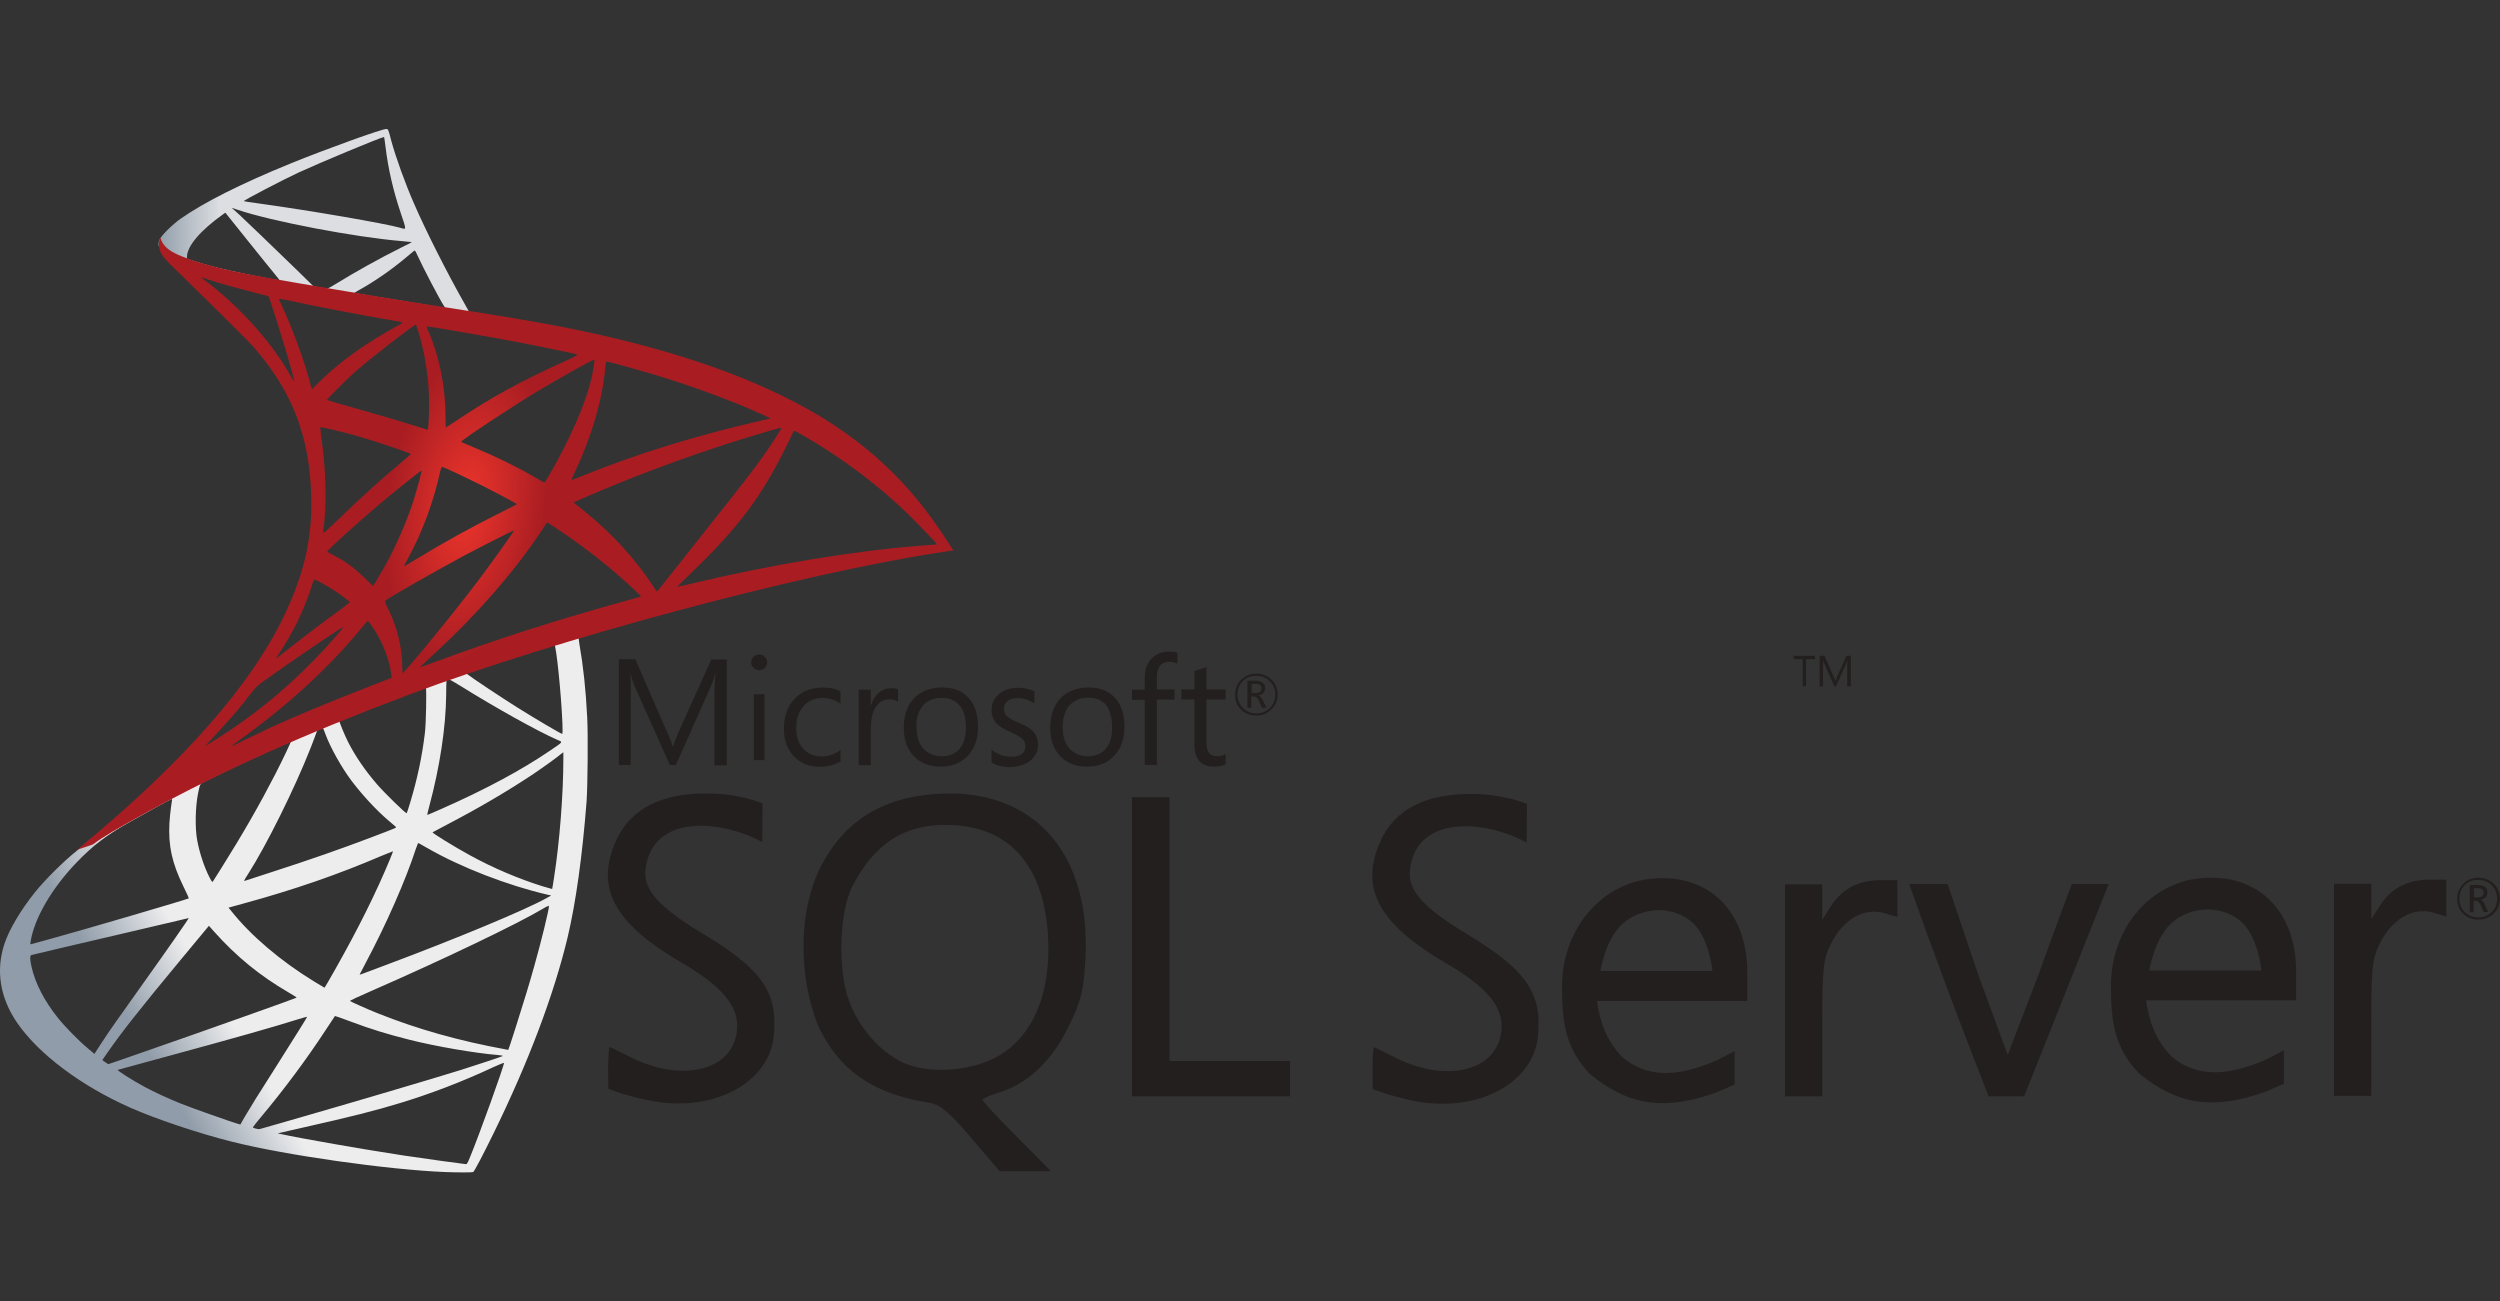
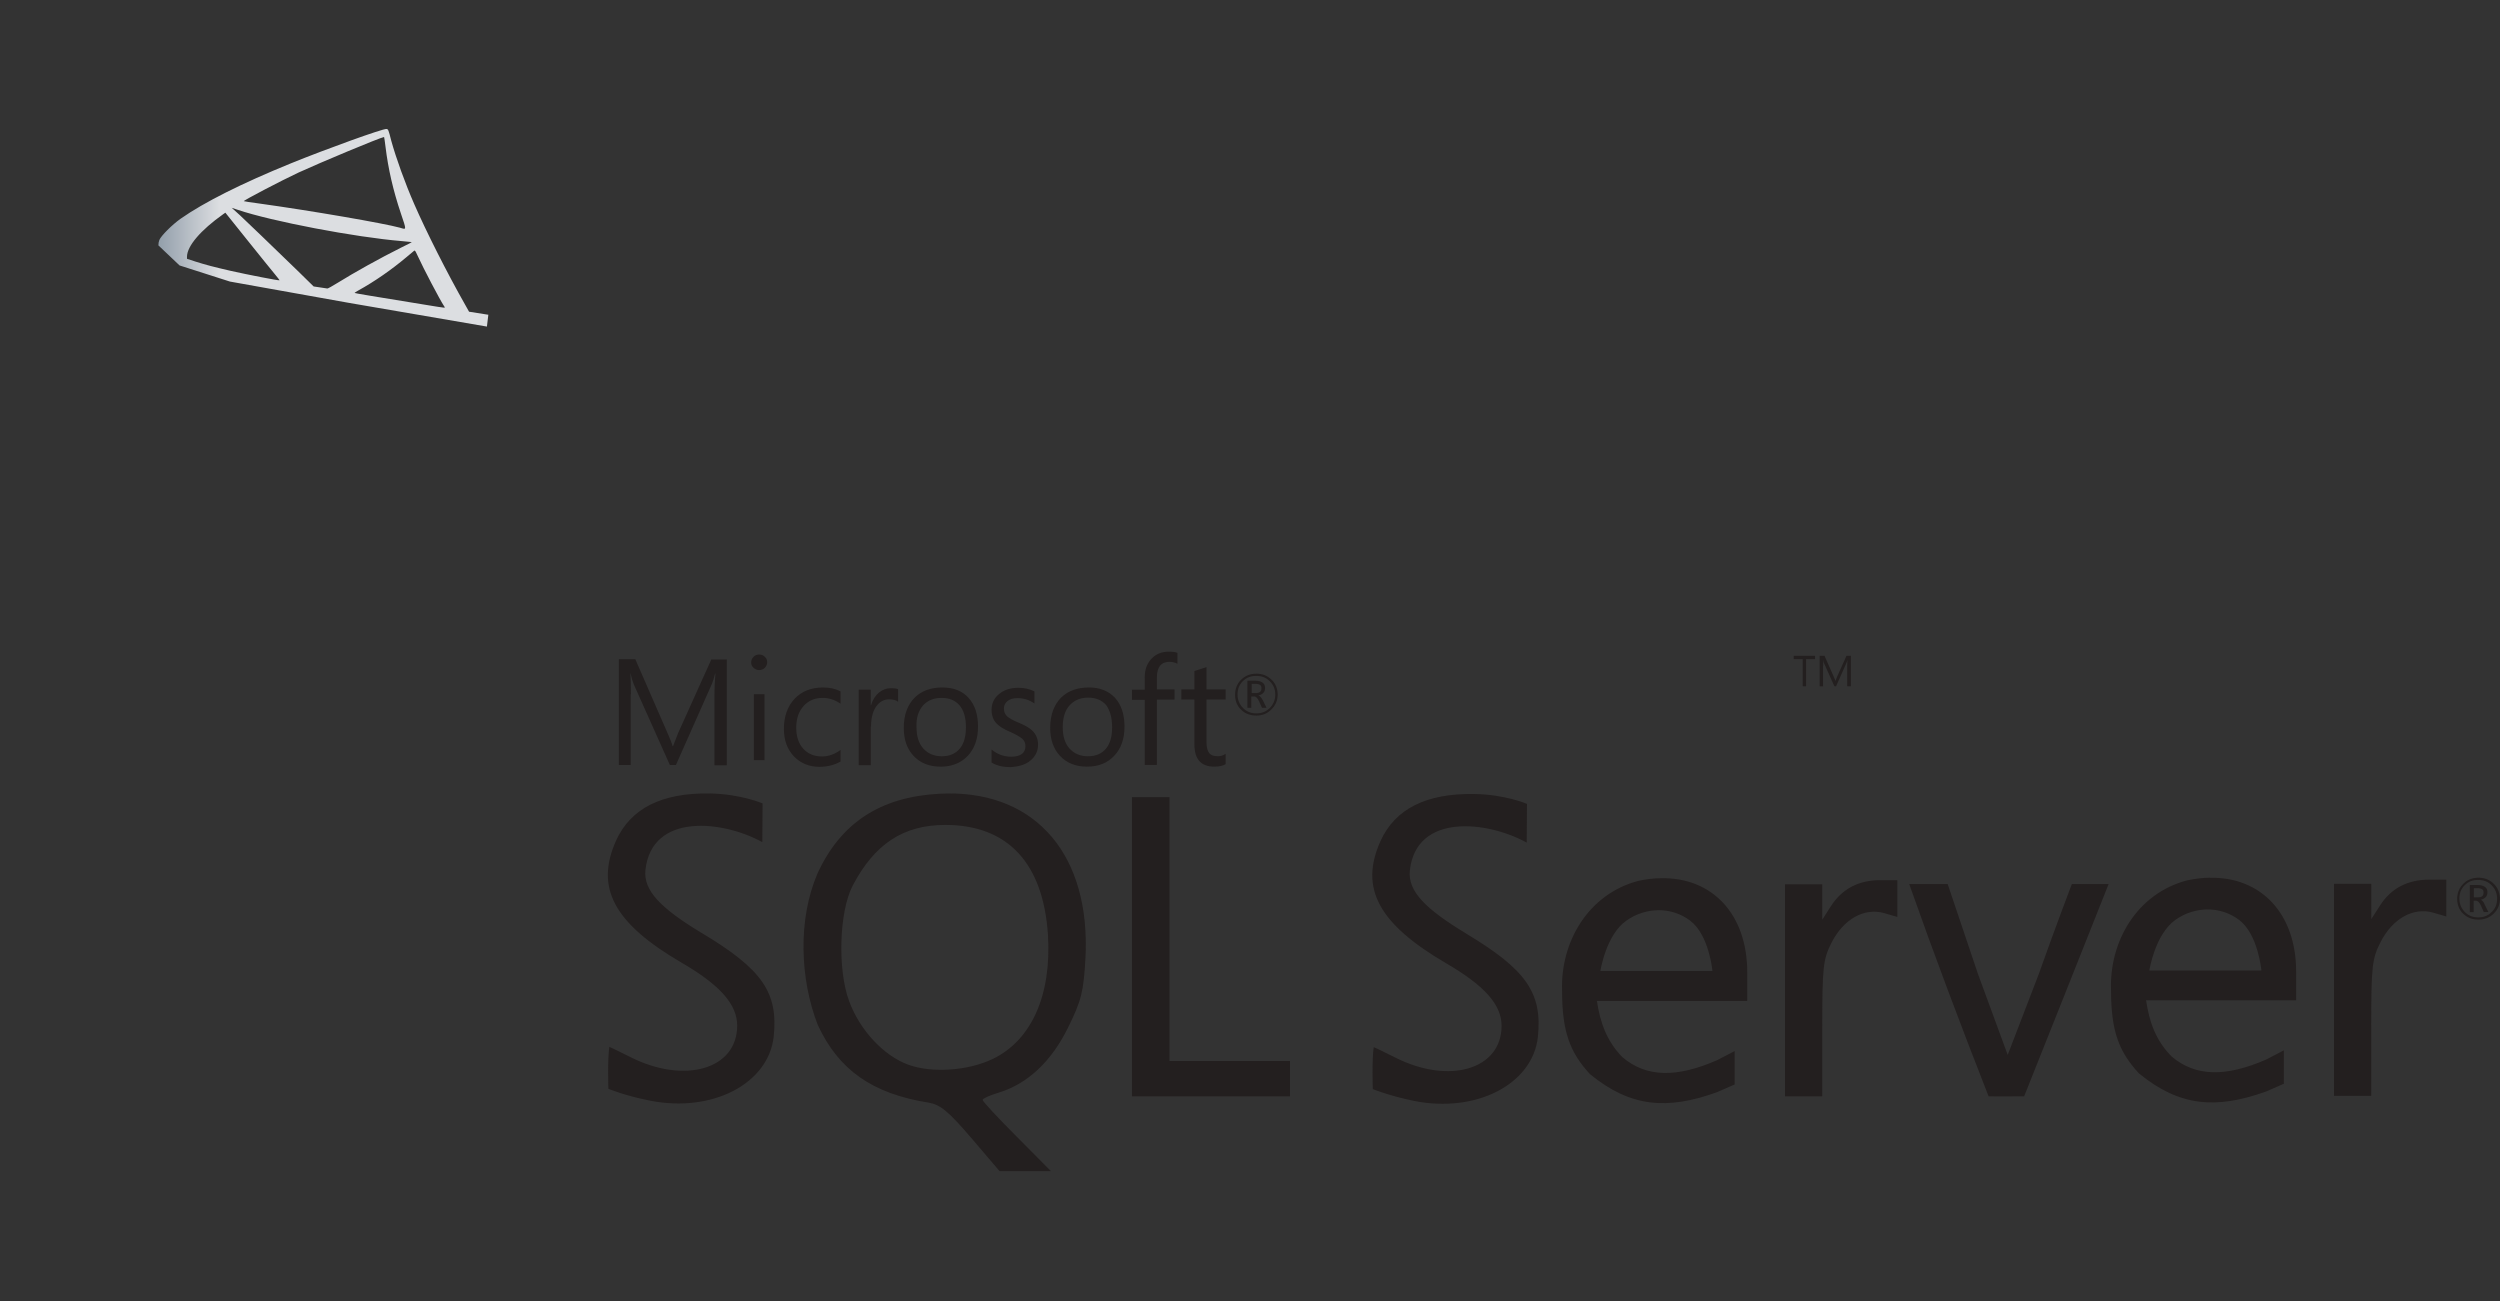
<svg xmlns="http://www.w3.org/2000/svg" width="146" height="76" viewBox="0 0 146 76" fill="none">
  <rect x="0" y="0" width="146" height="76" fill="#333333" stroke="none" />
-   <path d="M35.151 35.979L22.947 39.964L12.331 44.65L9.36 45.434C8.604 46.153 7.811 46.882 6.953 47.62C6.012 48.431 5.136 49.17 4.462 49.705C3.715 50.295 2.608 51.402 2.046 52.103C1.206 53.154 0.542 54.27 0.256 55.128C-0.251 56.678 -0.002 58.246 0.976 59.694C2.23 61.539 4.73 63.42 7.645 64.703C9.13 65.358 11.63 66.197 13.511 66.667C16.638 67.461 22.689 68.319 26.019 68.448C26.692 68.475 27.596 68.475 27.633 68.448C27.707 68.401 28.223 67.415 28.823 66.188C30.871 62.009 32.346 58.089 33.149 54.741C33.629 52.712 34.007 50.009 34.256 46.808C34.32 45.913 34.348 42.916 34.293 41.901C34.209 40.241 34.062 38.894 33.831 37.575C33.795 37.381 33.785 37.206 33.804 37.197C33.841 37.169 33.951 37.132 35.455 36.699L35.151 35.979V35.979H35.151V35.979ZM32.365 37.612C32.476 37.612 32.771 40.444 32.845 42.233C32.863 42.611 32.854 42.86 32.835 42.86C32.762 42.86 31.276 41.984 30.216 41.32C29.294 40.739 27.541 39.577 27.264 39.355C27.172 39.291 27.181 39.281 27.938 39.023C29.22 38.59 32.264 37.612 32.365 37.612ZM26.148 39.66C26.231 39.66 26.443 39.779 26.951 40.093C28.851 41.283 31.433 42.722 32.54 43.202C32.882 43.349 32.918 43.294 32.134 43.829C30.456 44.973 28.362 46.098 25.797 47.232C25.346 47.435 24.967 47.592 24.958 47.592C24.94 47.592 24.995 47.362 25.069 47.085C25.687 44.788 26.037 42.464 26.056 40.6C26.065 39.678 26.065 39.678 26.148 39.65C26.13 39.66 26.139 39.66 26.148 39.66ZM24.866 40.148C24.921 40.204 24.884 42.27 24.811 42.833C24.645 44.179 24.386 45.434 23.962 46.845C23.861 47.186 23.768 47.472 23.75 47.491C23.713 47.537 22.449 46.301 22.034 45.821C21.315 44.991 20.752 44.161 20.337 43.349C20.125 42.934 19.793 42.122 19.82 42.095C19.968 41.993 24.829 40.111 24.866 40.148ZM18.833 42.519C18.843 42.519 18.852 42.519 18.861 42.528C18.88 42.547 18.944 42.694 19 42.86C19.295 43.663 19.959 44.843 20.531 45.6C21.158 46.43 21.979 47.315 22.661 47.897C22.883 48.081 23.086 48.256 23.113 48.284C23.169 48.339 23.187 48.33 21.683 48.902C19.94 49.566 18.04 50.23 15.863 50.931C15.343 51.099 14.824 51.268 14.305 51.438C14.221 51.466 14.249 51.42 14.489 51.042C15.568 49.354 17.21 46.042 18.132 43.7C18.289 43.294 18.446 42.888 18.474 42.796C18.511 42.666 18.557 42.62 18.677 42.556C18.741 42.537 18.806 42.519 18.833 42.519ZM16.989 43.285C17.016 43.303 16.546 44.29 16.085 45.194C15.19 46.937 14.212 48.653 12.902 50.737C12.681 51.097 12.469 51.429 12.441 51.466C12.395 51.531 12.377 51.512 12.229 51.226C11.915 50.608 11.657 49.815 11.519 49.086C11.38 48.367 11.408 47.112 11.565 46.338C11.685 45.766 11.676 45.775 11.952 45.637C13.133 45.037 16.952 43.248 16.989 43.285ZM32.9 43.93V44.318C32.9 46.375 32.679 49.197 32.356 51.254C32.3 51.614 32.254 51.909 32.245 51.918C32.245 51.918 31.978 51.844 31.664 51.752C30.28 51.319 28.777 50.682 27.421 49.935C26.526 49.446 25.226 48.644 25.262 48.607C25.272 48.598 25.659 48.395 26.111 48.155C27.919 47.214 29.653 46.199 31.157 45.194C31.719 44.816 32.568 44.207 32.752 44.041L32.9 43.93ZM10.024 46.66C10.061 46.66 10.052 46.734 9.997 47.066C9.96 47.306 9.914 47.749 9.895 48.053C9.822 49.4 10.043 50.396 10.707 51.761C10.892 52.139 11.039 52.453 11.03 52.462C10.965 52.518 4.859 54.307 2.94 54.833C2.369 54.99 1.871 55.128 1.834 55.137C1.769 55.156 1.76 55.147 1.787 54.989C2 53.634 3.033 51.863 4.472 50.368C5.431 49.372 6.197 48.791 7.506 48.044C8.447 47.509 9.895 46.707 10.006 46.67C10.006 46.66 10.015 46.66 10.024 46.66ZM24.414 49.234C24.423 49.225 24.645 49.345 24.912 49.501C26.886 50.645 29.635 51.706 31.977 52.25L32.19 52.296L31.895 52.462C30.668 53.145 26.637 54.824 22.514 56.364C21.914 56.585 21.324 56.807 21.213 56.853C21.102 56.899 21.001 56.927 21.001 56.917C21.001 56.908 21.167 56.585 21.379 56.189C22.532 54.03 23.694 51.402 24.285 49.575C24.359 49.4 24.405 49.243 24.414 49.234ZM22.947 49.714C22.957 49.723 22.883 49.916 22.791 50.138C21.988 52.084 20.936 54.206 19.59 56.586C19.248 57.194 18.962 57.683 18.953 57.683C18.944 57.683 18.667 57.517 18.335 57.314C16.38 56.115 14.646 54.639 13.511 53.209L13.345 53.007L14.184 52.776C17.192 51.955 19.746 51.07 22.283 49.981C22.643 49.834 22.938 49.714 22.947 49.714ZM32.061 52.896C32.07 53.108 31.599 55.008 31.212 56.382C30.889 57.535 30.612 58.44 30.105 60.035C29.884 60.736 29.69 61.317 29.681 61.317C29.672 61.317 29.616 61.308 29.561 61.29C26.821 60.791 24.368 60.1 22.062 59.177C21.416 58.919 20.494 58.504 20.438 58.458C20.42 58.439 20.974 58.181 21.674 57.877C25.871 56.041 30.225 53.956 31.719 53.062C31.895 52.951 32.033 52.896 32.061 52.896ZM11.021 53.615C11.039 53.634 9.868 55.322 8.226 57.619C7.654 58.421 6.99 59.362 6.741 59.712C6.492 60.063 6.114 60.616 5.901 60.948L5.514 61.548L5.099 61.197C4.61 60.792 3.761 59.925 3.383 59.445C2.59 58.458 2.055 57.416 1.843 56.466C1.741 56.023 1.741 55.801 1.833 55.774C1.972 55.737 4.435 55.156 6.741 54.621C8.023 54.326 9.508 53.975 10.043 53.846C10.578 53.717 11.012 53.615 11.021 53.615ZM12.201 54.067L12.496 54.399C13.825 55.885 15.181 56.982 16.823 57.941C17.118 58.108 17.339 58.255 17.321 58.264C17.256 58.31 11.62 60.312 9.01 61.216C7.543 61.732 6.335 62.148 6.326 62.148C6.317 62.148 6.234 62.092 6.141 62.028L5.975 61.908L6.243 61.52C7.11 60.266 8.198 58.892 10.569 56.032L12.201 54.067ZM19.562 59.334C19.571 59.325 19.977 59.472 20.475 59.657C21.674 60.109 22.624 60.395 23.897 60.718C25.465 61.114 27.735 61.502 29.072 61.613C29.275 61.631 29.386 61.65 29.349 61.677C29.284 61.714 27.928 62.166 26.932 62.48C25.346 62.978 20.503 64.407 16.555 65.542C15.826 65.754 15.199 65.929 15.162 65.939C15.07 65.957 14.766 65.874 14.766 65.837C14.766 65.819 14.987 65.533 15.255 65.219C16.583 63.633 17.902 61.862 19 60.183C19.304 59.721 19.562 59.343 19.562 59.334ZM17.939 59.38C17.948 59.39 17.293 60.441 16.149 62.249C15.66 63.014 15.116 63.882 14.922 64.186C14.738 64.481 14.461 64.942 14.305 65.201L14.037 65.671L13.899 65.634C13.566 65.542 11.233 64.721 10.615 64.472C9.849 64.168 9.056 63.799 8.466 63.485C7.728 63.088 6.805 62.498 6.879 62.48C6.897 62.47 8.161 62.129 9.683 61.714C13.723 60.616 15.965 59.98 17.431 59.519C17.699 59.436 17.929 59.371 17.939 59.38ZM29.422 62.074H29.432C29.469 62.166 27.974 66.317 27.43 67.626C27.31 67.922 27.264 67.996 27.2 67.986C27.043 67.977 24.875 67.673 23.556 67.479C21.259 67.129 17.404 66.455 16.435 66.234L16.214 66.188L17.588 65.874C20.54 65.21 21.96 64.85 23.399 64.407C25.216 63.854 27.015 63.162 28.832 62.313C29.118 62.184 29.358 62.083 29.422 62.074Z" fill="url(#paint0_linear_4375_215468)" />
  <path d="M22.57 7.532C22.366 7.505 19.092 8.685 16.98 9.543C14.129 10.705 11.916 11.812 10.551 12.771C10.043 13.131 9.407 13.768 9.305 14.017C9.269 14.109 9.25 14.22 9.25 14.33L10.486 15.502L13.428 16.443L20.43 17.697L28.436 19.072L28.519 18.38C28.491 18.38 28.473 18.37 28.445 18.37L27.393 18.204L27.181 17.826C26.093 15.908 24.894 13.528 24.193 11.923C23.649 10.678 23.132 9.239 22.846 8.206C22.689 7.578 22.671 7.542 22.57 7.532V7.532H22.57V7.532ZM22.422 8.003H22.431C22.44 8.012 22.477 8.27 22.514 8.575C22.671 9.866 22.957 11.111 23.409 12.458C23.75 13.473 23.75 13.417 23.354 13.297C22.413 13.039 18.197 12.31 15.144 11.886C14.655 11.822 14.24 11.757 14.24 11.748C14.203 11.711 16.445 10.539 17.432 10.078C18.695 9.497 22.163 8.049 22.422 8.003ZM13.53 12.135L13.89 12.255C15.845 12.919 20.761 13.86 23.473 14.081C23.778 14.109 24.036 14.137 24.045 14.137C24.054 14.146 23.796 14.284 23.464 14.441C22.154 15.096 20.715 15.899 19.719 16.517C19.424 16.701 19.156 16.849 19.12 16.849C19.083 16.849 18.889 16.812 18.686 16.784L18.317 16.729L17.395 15.825C15.771 14.247 14.498 13.03 14.01 12.569L13.53 12.135ZM13.161 12.421L14.461 14.044C15.172 14.939 15.891 15.815 16.048 16.009C16.205 16.203 16.334 16.36 16.325 16.369C16.288 16.397 14.443 16.037 13.465 15.816C12.46 15.585 12.045 15.474 11.427 15.28L10.92 15.114V14.985C10.929 14.367 11.713 13.445 13.041 12.504L13.161 12.421ZM24.211 14.635C24.248 14.635 24.294 14.718 24.405 14.967C24.718 15.659 25.696 17.522 25.936 17.882C26.01 18.002 26.139 18.011 24.838 17.799C21.712 17.291 20.706 17.125 20.706 17.107C20.706 17.098 20.798 17.033 20.918 16.968C21.887 16.434 22.865 15.751 23.732 15.022C23.944 14.847 24.138 14.681 24.174 14.653C24.183 14.635 24.202 14.626 24.211 14.635Z" fill="url(#paint1_linear_4375_215468)" />
-   <path d="M9.37 13.888C9.37 13.888 9.167 14.211 9.361 14.69C9.481 14.985 9.831 15.345 10.228 15.714C10.228 15.714 14.332 19.717 14.831 20.289C17.099 22.909 18.087 25.491 18.179 29.052C18.234 31.34 17.8 33.35 16.721 35.684C14.803 39.872 10.753 44.493 4.509 49.622L5.422 49.317C6.012 48.874 6.815 48.404 8.697 47.371C13.041 44.991 17.93 42.805 23.925 40.554C32.559 37.307 46.755 33.507 54.835 32.271L55.674 32.142L55.545 31.939C54.807 30.795 54.3 30.085 53.691 29.329C51.92 27.133 49.771 25.353 47.142 23.877C43.526 21.857 38.849 20.28 32.928 19.109C31.812 18.887 29.358 18.463 27.366 18.159C23.141 17.504 20.411 17.052 17.404 16.535C16.325 16.351 14.71 16.074 13.64 15.843C13.087 15.723 12.026 15.474 11.196 15.188C10.532 14.93 9.573 14.672 9.37 13.888ZM11.75 16.194C11.759 16.185 11.906 16.24 12.1 16.305C12.451 16.424 12.903 16.563 13.438 16.71C13.843 16.822 14.248 16.929 14.655 17.033C15.209 17.171 15.67 17.301 15.679 17.301C15.744 17.365 16.675 20.344 16.989 21.488C17.109 21.922 17.201 22.291 17.192 22.291C17.183 22.3 17.081 22.143 16.961 21.931C15.882 20.031 14.176 18.103 12.202 16.553C11.944 16.369 11.75 16.203 11.75 16.194ZM16.288 17.448C16.334 17.448 16.537 17.476 16.786 17.531C18.354 17.882 21.167 18.417 22.966 18.721C23.27 18.767 23.51 18.823 23.51 18.841C23.51 18.86 23.399 18.924 23.261 18.998C22.957 19.155 21.73 19.883 21.324 20.16C20.3 20.843 19.378 21.581 18.714 22.245C18.446 22.512 18.216 22.733 18.216 22.733C18.216 22.733 18.16 22.577 18.114 22.383C17.782 21.101 17.09 19.201 16.463 17.863C16.362 17.651 16.279 17.457 16.279 17.439C16.279 17.457 16.279 17.448 16.288 17.448ZM24.276 18.97C24.331 18.989 24.424 19.302 24.608 19.994C24.949 21.331 25.106 22.826 25.051 24.219C25.032 24.606 25.014 24.966 24.995 25.012L24.968 25.104L24.488 24.947C23.501 24.634 21.896 24.163 20.522 23.776C19.738 23.564 19.101 23.37 19.101 23.352C19.101 23.296 20.245 22.152 20.734 21.719C21.665 20.898 24.193 18.942 24.276 18.97ZM24.912 19.062C24.94 19.035 28.731 19.689 30.456 20.022C31.738 20.271 33.601 20.658 33.712 20.704C33.767 20.723 33.574 20.833 32.956 21.11C30.52 22.208 28.712 23.195 26.914 24.394C26.444 24.707 26.047 24.966 26.038 24.966C26.029 24.966 26.019 24.698 26.019 24.375C26.019 22.623 25.669 20.852 25.023 19.358C24.958 19.21 24.903 19.072 24.912 19.062ZM34.717 21C34.745 21.027 34.625 21.774 34.514 22.217C34.182 23.591 33.288 25.63 32.19 27.549C31.996 27.89 31.821 28.166 31.802 28.176C31.784 28.185 31.535 28.047 31.249 27.881C30.179 27.253 28.962 26.663 27.633 26.109C27.265 25.953 26.942 25.823 26.932 25.805C26.868 25.75 29.838 23.785 31.406 22.844C32.651 22.088 34.681 20.962 34.717 21ZM35.418 21.11C35.501 21.11 37.18 21.571 38.056 21.83C40.224 22.475 42.715 23.389 44.338 24.126L45.011 24.431L44.541 24.541C40.575 25.455 37.18 26.506 33.906 27.834C33.638 27.945 33.398 28.037 33.38 28.037C33.361 28.037 33.454 27.825 33.574 27.567C34.561 25.473 35.197 23.287 35.354 21.424C35.363 21.248 35.391 21.11 35.418 21.11ZM18.705 24.947C18.732 24.92 20.014 25.224 20.706 25.418C21.758 25.713 23.99 26.46 23.99 26.515C23.99 26.524 23.741 26.737 23.446 26.995C22.238 28 21.075 29.061 19.682 30.408C19.267 30.805 18.917 31.127 18.898 31.127C18.88 31.127 18.871 31.072 18.88 30.998C19.092 29.448 19.046 27.456 18.751 25.436C18.723 25.178 18.695 24.956 18.705 24.947ZM45.648 24.975C45.666 24.993 45.057 25.953 44.67 26.497C44.117 27.29 43.305 28.342 41.469 30.648C40.501 31.865 39.412 33.24 39.053 33.701C38.684 34.162 38.379 34.549 38.37 34.549C38.361 34.549 38.241 34.383 38.112 34.181C37.079 32.631 35.843 31.275 34.376 30.057C34.099 29.827 33.795 29.578 33.694 29.504C33.592 29.43 33.509 29.356 33.509 29.347C33.509 29.32 35.077 28.646 36.267 28.166C38.352 27.318 41.192 26.303 43.323 25.648C44.439 25.298 45.629 24.956 45.648 24.975ZM46.358 25.159C46.395 25.15 46.616 25.261 46.884 25.418C49.125 26.7 51.321 28.351 53.055 30.048C53.544 30.528 54.752 31.782 54.733 31.791C54.733 31.791 54.309 31.828 53.811 31.865C49.928 32.16 44.956 32.981 40.178 34.134C39.855 34.208 39.569 34.273 39.551 34.273C39.532 34.273 39.892 33.913 40.344 33.479C43.148 30.777 44.43 29.07 45.943 26.026C46.155 25.575 46.34 25.187 46.358 25.159C46.349 25.159 46.349 25.159 46.358 25.159ZM25.816 27.263C25.945 27.29 27.145 27.853 28.049 28.305C28.879 28.72 30.124 29.384 30.189 29.439C30.198 29.448 29.755 29.679 29.211 29.947C27.477 30.814 25.992 31.635 24.442 32.575C23.999 32.843 23.63 33.065 23.621 33.065C23.584 33.065 23.593 33.027 23.842 32.575C24.673 31.063 25.337 29.255 25.715 27.493C25.752 27.355 25.789 27.263 25.816 27.263ZM24.617 27.484C24.645 27.512 24.331 28.646 24.138 29.264C23.759 30.436 23.123 31.902 22.505 33.009C22.357 33.267 22.136 33.645 22.016 33.858L21.785 34.227L21.269 33.728C20.669 33.147 20.18 32.788 19.553 32.465C19.304 32.336 19.11 32.225 19.11 32.207C19.11 32.133 20.688 30.703 21.896 29.67C22.763 28.923 24.59 27.456 24.617 27.484ZM31.95 30.5L32.402 30.795C33.435 31.469 34.653 32.363 35.584 33.147C36.11 33.581 37.125 34.494 37.328 34.715L37.438 34.836L36.691 35.048C32.467 36.219 29.201 37.261 25.392 38.663C24.968 38.82 24.608 38.949 24.58 38.949C24.525 38.949 24.479 38.995 25.429 38.119C27.864 35.878 30.022 33.406 31.627 30.998L31.95 30.5ZM30.023 30.98C30.041 30.998 28.777 32.778 28.021 33.784C27.117 34.983 25.512 36.994 24.405 38.303C23.944 38.848 23.547 39.3 23.529 39.309C23.501 39.318 23.492 39.18 23.492 38.968C23.492 37.852 23.206 36.662 22.708 35.647C22.496 35.223 22.459 35.121 22.505 35.075C22.68 34.918 25.364 33.387 27.061 32.474C28.205 31.865 29.995 30.961 30.023 30.98ZM18.363 33.839C18.391 33.839 18.603 33.95 18.843 34.079C19.433 34.402 19.959 34.762 20.43 35.149C20.448 35.167 20.208 35.361 19.895 35.592C19.018 36.219 17.69 37.224 16.915 37.843C16.103 38.488 16.076 38.507 16.168 38.368C16.777 37.437 17.081 36.911 17.404 36.237C17.69 35.638 17.976 34.928 18.179 34.31C18.253 34.042 18.345 33.839 18.363 33.839ZM21.472 36.274C21.518 36.265 21.573 36.348 21.822 36.717C22.348 37.501 22.754 38.553 22.855 39.401L22.874 39.586L21.61 40.075C19.35 40.951 17.266 41.818 15.854 42.464C15.458 42.648 14.766 42.98 14.314 43.202C13.862 43.432 13.493 43.607 13.493 43.598C13.493 43.589 13.779 43.377 14.13 43.118C16.888 41.117 19.276 38.922 21.066 36.726C21.26 36.496 21.435 36.283 21.453 36.274L21.472 36.274ZM20.042 36.625C20.079 36.662 19.028 37.852 18.308 38.58C16.528 40.398 14.766 41.818 12.58 43.202C12.303 43.377 12.054 43.534 12.027 43.552C11.962 43.589 12.045 43.497 13.004 42.454C13.613 41.8 14.074 41.246 14.6 40.564C14.95 40.112 15.015 40.047 15.522 39.687C16.878 38.709 20.005 36.588 20.042 36.625Z" fill="url(#paint2_radial_4375_215468)" />
  <path d="M55.364 46.34C55.194 46.34 55.023 46.356 54.855 46.356C51.418 46.539 49.1 48.052 47.745 51.005C46.586 53.677 46.712 57.169 47.758 59.856C48.974 62.482 50.938 63.868 54.218 64.392C54.911 64.506 55.377 64.886 56.721 66.456L58.374 68.393H61.373L59.379 66.383C58.277 65.28 57.385 64.321 57.385 64.236C57.385 64.152 57.807 63.967 58.317 63.812C60 63.302 61.397 62.002 62.375 60.01C63.166 58.41 63.279 57.916 63.393 55.925C63.69 50 60.566 46.296 55.364 46.338L55.364 46.34ZM57.993 61.834C56.534 62.541 54.416 62.682 53.033 62.175C51.603 61.649 50.218 60.164 49.596 58.483C48.904 56.645 49.003 53.254 49.794 51.727C51.066 49.295 52.749 48.176 55.208 48.176C58.856 48.176 60.931 50.41 61.201 54.609C61.415 58.114 60.242 60.743 57.995 61.833L57.993 61.834ZM109.8 51.401C108.542 51.401 107.579 51.91 106.93 52.913L106.421 53.708V51.642H104.244V64.027H106.42V60.069C106.42 56.449 106.465 56.026 106.971 55.035C107.668 53.677 108.868 52.999 110.027 53.324L110.805 53.55V51.404H109.8V51.401ZM97.01 51.287C96.583 51.287 96.131 51.344 95.68 51.443C92.767 52.205 91.125 54.993 91.225 57.862C91.225 60.265 91.692 61.466 92.851 62.726C95.226 64.674 97.374 64.83 100.273 63.784C100.767 63.574 101.305 63.33 101.305 63.33V61.382L100.273 61.917C97.927 62.938 96.16 62.938 94.745 61.735C93.842 60.816 93.445 59.714 93.261 58.456H102.04V56.786C102.04 53.382 99.991 51.232 97.008 51.287H97.01ZM93.459 56.718C93.459 56.718 93.784 54.594 94.986 53.761C95.565 53.352 96.23 53.155 96.88 53.155C97.531 53.155 98.181 53.365 98.718 53.776C99.82 54.623 100.005 56.702 100.005 56.702H93.459V56.718H93.459ZM40.973 54.484C38.613 53.054 37.566 52.023 37.694 50.807C38.06 47.444 42.217 47.909 44.519 49.181L44.535 46.919C44.535 46.919 43.262 46.367 41.439 46.338C38.641 46.296 36.831 47.214 35.984 49.081C34.739 51.837 35.841 53.915 39.826 56.233C42.063 57.535 43.052 58.665 43.052 59.897C43.052 62.442 39.983 63.33 36.817 61.734C36.166 61.409 35.614 61.139 35.585 61.139C35.472 61.86 35.53 63.586 35.53 63.586C35.53 63.586 36.503 63.995 37.962 64.277C41.58 64.998 44.872 63.301 45.184 60.545C45.454 57.958 44.519 56.601 40.974 54.482L40.973 54.484ZM129.068 51.258C128.643 51.258 128.193 51.316 127.722 51.415C124.813 52.177 123.174 54.966 123.285 57.835C123.285 60.234 123.751 61.424 124.91 62.682C127.285 64.632 129.433 64.789 132.346 63.742C132.839 63.532 133.375 63.292 133.375 63.292V61.34L132.344 61.878C129.994 62.896 128.227 62.896 126.816 61.693C125.908 60.776 125.515 59.686 125.331 58.414H134.095V56.744C134.095 53.356 132.046 51.205 129.063 51.262L129.068 51.258ZM125.518 56.689C125.518 56.689 125.845 54.568 127.046 53.719C127.624 53.309 128.288 53.111 128.938 53.111C129.587 53.111 130.24 53.322 130.777 53.733C131.879 54.581 132.064 56.674 132.064 56.674H125.52L125.518 56.689ZM85.613 54.512C83.253 53.085 82.209 52.051 82.335 50.835C82.702 47.469 86.858 47.936 89.16 49.209L89.176 46.946C89.176 46.946 87.904 46.395 86.08 46.369C83.282 46.327 81.473 47.244 80.624 49.112C79.38 51.867 80.497 53.946 84.469 56.264C86.703 57.564 87.692 58.679 87.692 59.911C87.692 62.457 84.624 63.359 81.458 61.748C80.81 61.424 80.259 61.156 80.226 61.156C80.113 61.878 80.171 63.604 80.171 63.604C80.171 63.604 81.133 63.998 82.587 64.295C86.208 65.018 89.502 63.322 89.812 60.566C90.081 57.992 89.147 56.635 85.613 54.515V54.512H85.613ZM141.86 51.372C140.602 51.372 139.628 51.882 138.991 52.886L138.482 53.677V51.615H136.304V63.997H138.48V60.038C138.48 56.42 138.524 55.995 139.031 55.006C139.728 53.649 140.928 52.97 142.087 53.296L142.865 53.523V51.372L141.86 51.372ZM68.3 54.44V46.552H66.105V64.024H75.336V61.961H68.3V54.44H68.3ZM119.059 56.899L117.25 61.607L115.511 56.873L113.744 51.628H111.497C112.953 55.755 114.536 59.954 116.133 64.024C116.826 64.04 117.519 64.024 118.211 64.024L120.655 57.89L123.143 51.629H120.995C120.995 51.629 120.047 54.116 119.058 56.901L119.059 56.899ZM73.358 41.791C73.711 41.791 74.006 41.678 74.249 41.434C74.489 41.194 74.616 40.912 74.616 40.559C74.616 40.206 74.489 39.91 74.249 39.684C74.006 39.457 73.726 39.343 73.374 39.343C73.017 39.343 72.722 39.457 72.482 39.696C72.239 39.936 72.129 40.231 72.129 40.572C72.129 40.929 72.243 41.224 72.482 41.447C72.709 41.674 73.004 41.788 73.358 41.788V41.791ZM72.58 39.781C72.79 39.57 73.047 39.473 73.374 39.473C73.682 39.473 73.938 39.57 74.152 39.781C74.363 39.992 74.477 40.248 74.477 40.559C74.477 40.87 74.363 41.139 74.152 41.35C73.938 41.561 73.682 41.661 73.374 41.661C73.061 41.661 72.807 41.564 72.596 41.35C72.385 41.139 72.272 40.87 72.272 40.559C72.272 40.248 72.369 39.992 72.58 39.781ZM73.103 40.672H73.246C73.347 40.672 73.445 40.77 73.53 40.955L73.7 41.337H73.967L73.757 40.912C73.671 40.742 73.587 40.643 73.488 40.615C73.612 40.586 73.711 40.544 73.783 40.46C73.854 40.387 73.88 40.288 73.88 40.176C73.88 40.047 73.839 39.949 73.754 39.878C73.656 39.797 73.501 39.753 73.299 39.753H72.849V41.337H73.076V40.672L73.103 40.672ZM73.103 39.936H73.301C73.444 39.936 73.544 39.966 73.599 40.008C73.653 40.05 73.668 40.105 73.668 40.206C73.668 40.389 73.554 40.475 73.343 40.475H73.1V39.936H73.103ZM36.846 40.531C36.846 39.98 36.83 39.57 36.817 39.328H36.83C36.886 39.614 36.956 39.826 37.013 39.967L39.12 44.675H39.474L41.581 39.925C41.638 39.795 41.695 39.601 41.764 39.33H41.781C41.739 39.8 41.724 40.209 41.724 40.535V44.69H42.445V38.513H41.541L39.603 42.809C39.532 42.979 39.433 43.234 39.307 43.571H39.278C39.235 43.404 39.136 43.149 38.995 42.838L37.102 38.498H36.141V44.675H36.835V40.534L36.846 40.531ZM44.026 40.543H44.648V44.39H44.026V40.543ZM44.337 39.132C44.467 39.132 44.577 39.089 44.661 39.003C44.747 38.918 44.804 38.808 44.804 38.678C44.804 38.552 44.762 38.438 44.663 38.354C44.575 38.268 44.464 38.224 44.336 38.224C44.209 38.224 44.096 38.268 44.011 38.354C43.925 38.438 43.869 38.552 43.869 38.678C43.869 38.82 43.913 38.918 44.011 39.003C44.109 39.089 44.209 39.132 44.336 39.132H44.337ZM49.087 44.474V43.796C48.746 44.051 48.38 44.177 48.001 44.177C47.547 44.177 47.179 44.022 46.91 43.724C46.642 43.428 46.5 43.018 46.5 42.508C46.5 41.973 46.642 41.548 46.937 41.224C47.221 40.912 47.589 40.757 48.04 40.757C48.408 40.757 48.761 40.87 49.087 41.097V40.376C48.79 40.22 48.452 40.149 48.069 40.149C47.362 40.149 46.811 40.376 46.399 40.814C45.991 41.251 45.78 41.846 45.78 42.565C45.78 43.203 45.963 43.74 46.344 44.15C46.741 44.571 47.249 44.785 47.871 44.785C48.353 44.772 48.746 44.672 49.087 44.474ZM50.868 42.423C50.868 41.916 50.982 41.506 51.193 41.224C51.391 40.969 51.63 40.841 51.914 40.841C52.154 40.841 52.324 40.885 52.449 40.984V40.248C52.352 40.206 52.211 40.191 52.028 40.191C51.773 40.191 51.546 40.277 51.347 40.434C51.136 40.601 50.967 40.856 50.868 41.18H50.852V40.277H50.147V44.686H50.854V42.423H50.868ZM54.926 44.774C55.591 44.774 56.126 44.56 56.523 44.135C56.918 43.713 57.116 43.146 57.116 42.439C57.116 41.718 56.935 41.167 56.565 40.757C56.199 40.347 55.69 40.149 55.025 40.149C54.36 40.149 53.825 40.346 53.428 40.729C53.003 41.151 52.78 41.746 52.78 42.509C52.78 43.174 52.961 43.725 53.344 44.135C53.739 44.56 54.263 44.772 54.926 44.772V44.774ZM53.921 41.181C54.19 40.898 54.544 40.757 54.981 40.757C55.435 40.757 55.776 40.898 56.028 41.181C56.283 41.478 56.41 41.901 56.41 42.467C56.41 43.005 56.296 43.428 56.056 43.712C55.816 44.009 55.463 44.166 54.996 44.166C54.542 44.166 54.19 44.008 53.921 43.712C53.654 43.414 53.525 43.005 53.525 42.467C53.498 41.932 53.639 41.494 53.921 41.181ZM60.211 44.39C60.48 44.15 60.623 43.855 60.623 43.485C60.623 43.161 60.509 42.892 60.298 42.679C60.127 42.509 59.861 42.355 59.477 42.199C59.136 42.057 58.925 41.93 58.812 41.831C58.698 41.718 58.629 41.577 58.629 41.378C58.629 41.194 58.7 41.053 58.84 40.94C58.982 40.827 59.164 40.771 59.407 40.771C59.788 40.771 60.114 40.872 60.412 41.084V40.377C60.127 40.235 59.817 40.167 59.464 40.167C59.01 40.167 58.627 40.292 58.345 40.533C58.048 40.773 57.907 41.084 57.907 41.451C57.907 41.775 58.004 42.044 58.189 42.242C58.345 42.41 58.611 42.582 58.98 42.736C59.334 42.892 59.574 43.033 59.702 43.146C59.828 43.26 59.885 43.401 59.885 43.568C59.885 43.979 59.603 44.192 59.052 44.192C58.627 44.192 58.246 44.052 57.905 43.77V44.532C58.213 44.717 58.583 44.801 58.992 44.801C59.515 44.774 59.925 44.646 60.207 44.391L60.211 44.39ZM63.576 40.149C62.911 40.149 62.377 40.347 61.979 40.729C61.558 41.151 61.331 41.746 61.331 42.509C61.331 43.174 61.514 43.725 61.895 44.135C62.292 44.56 62.814 44.772 63.479 44.772C64.16 44.772 64.679 44.558 65.076 44.133C65.473 43.712 65.671 43.145 65.671 42.438C65.671 41.716 65.486 41.165 65.119 40.755C64.737 40.345 64.228 40.147 63.579 40.147L63.576 40.149ZM64.948 42.467C64.948 43.005 64.834 43.428 64.594 43.712C64.354 44.009 64.001 44.166 63.534 44.166C63.08 44.166 62.728 44.008 62.459 43.712C62.192 43.414 62.064 43.005 62.064 42.467C62.064 41.9 62.205 41.462 62.488 41.167C62.756 40.885 63.109 40.742 63.549 40.742C63.986 40.742 64.338 40.885 64.593 41.167C64.82 41.478 64.946 41.901 64.946 42.467H64.948ZM66.857 44.673H67.562V40.856H68.595V40.262H67.562V39.581C67.562 38.962 67.802 38.651 68.298 38.651C68.465 38.651 68.636 38.693 68.762 38.764V38.127C68.636 38.071 68.465 38.058 68.253 38.058C67.872 38.058 67.561 38.171 67.306 38.411C67.01 38.693 66.852 39.06 66.852 39.556V40.279H66.106V40.872H66.852V44.675L66.857 44.673ZM69.754 43.47C69.754 44.333 70.135 44.772 70.913 44.772C71.195 44.772 71.408 44.727 71.578 44.626V44.02C71.448 44.117 71.294 44.163 71.124 44.163C70.884 44.163 70.716 44.106 70.617 43.978C70.516 43.852 70.459 43.637 70.459 43.342V40.854H71.578V40.261H70.459V38.961C70.216 39.045 69.978 39.116 69.752 39.188V40.261H68.991V40.854H69.752V43.469L69.754 43.47ZM145.621 51.598C145.381 51.372 145.097 51.258 144.746 51.258C144.389 51.258 144.094 51.372 143.854 51.615C143.614 51.853 143.5 52.15 143.5 52.49C143.5 52.844 143.614 53.139 143.852 53.365C144.092 53.592 144.387 53.706 144.744 53.706C145.095 53.706 145.392 53.592 145.635 53.352C145.874 53.109 146 52.829 146 52.477C145.987 52.121 145.859 51.825 145.619 51.599L145.621 51.598ZM145.507 53.268C145.297 53.479 145.041 53.576 144.729 53.576C144.421 53.576 144.165 53.479 143.951 53.268C143.741 53.054 143.627 52.787 143.627 52.474C143.627 52.166 143.724 51.91 143.938 51.696C144.149 51.485 144.404 51.388 144.729 51.388C145.037 51.388 145.294 51.485 145.507 51.696C145.718 51.91 145.832 52.166 145.832 52.474C145.832 52.801 145.734 53.054 145.507 53.268ZM144.872 52.547C144.998 52.518 145.099 52.461 145.169 52.391C145.24 52.318 145.266 52.219 145.266 52.106C145.266 51.98 145.225 51.879 145.14 51.809C145.042 51.728 144.885 51.684 144.686 51.684H144.235V53.267H144.462V52.602H144.603C144.7 52.602 144.798 52.699 144.885 52.884L145.054 53.265H145.323L145.112 52.84C145.039 52.655 144.955 52.571 144.869 52.543L144.872 52.547ZM144.716 52.404H144.473V51.869H144.673C144.814 51.869 144.912 51.895 144.969 51.939C145.026 51.981 145.039 52.036 145.039 52.137C145.039 52.32 144.926 52.404 144.715 52.404L144.716 52.404ZM105.277 40.079H105.475V38.495H105.998V38.297H104.753V38.495H105.277V40.079H105.277ZM106.477 38.889C106.477 38.735 106.477 38.609 106.465 38.538C106.478 38.622 106.507 38.679 106.52 38.721L107.128 40.079H107.226L107.835 38.708C107.851 38.666 107.864 38.61 107.892 38.538C107.879 38.679 107.879 38.792 107.879 38.878V40.078H108.09V38.297H107.835L107.284 39.526C107.271 39.57 107.227 39.656 107.2 39.753H107.183C107.172 39.697 107.143 39.64 107.102 39.543L106.551 38.298H106.266V40.081H106.465V38.891L106.477 38.889Z" fill="#231F1F" />
  <defs>
    <linearGradient id="paint0_linear_4375_215468" x1="9.181" y1="62.441" x2="13.594" y2="59.833" gradientUnits="userSpaceOnUse">
      <stop stop-color="#909CA9" />
      <stop offset="1" stop-color="#EDEDEE" />
    </linearGradient>
    <linearGradient id="paint1_linear_4375_215468" x1="9.282" y1="13.284" x2="12.833" y2="13.284" gradientUnits="userSpaceOnUse">
      <stop stop-color="#939FAB" />
      <stop offset="1" stop-color="#DCDEE1" />
    </linearGradient>
    <radialGradient id="paint2_radial_4375_215468" cx="0" cy="0" r="1" gradientUnits="userSpaceOnUse" gradientTransform="translate(27.199 29.568) rotate(-171.457) scale(4.578 9.158)">
      <stop stop-color="#EE352C" />
      <stop offset="1" stop-color="#A91D22" />
    </radialGradient>
  </defs>
</svg>